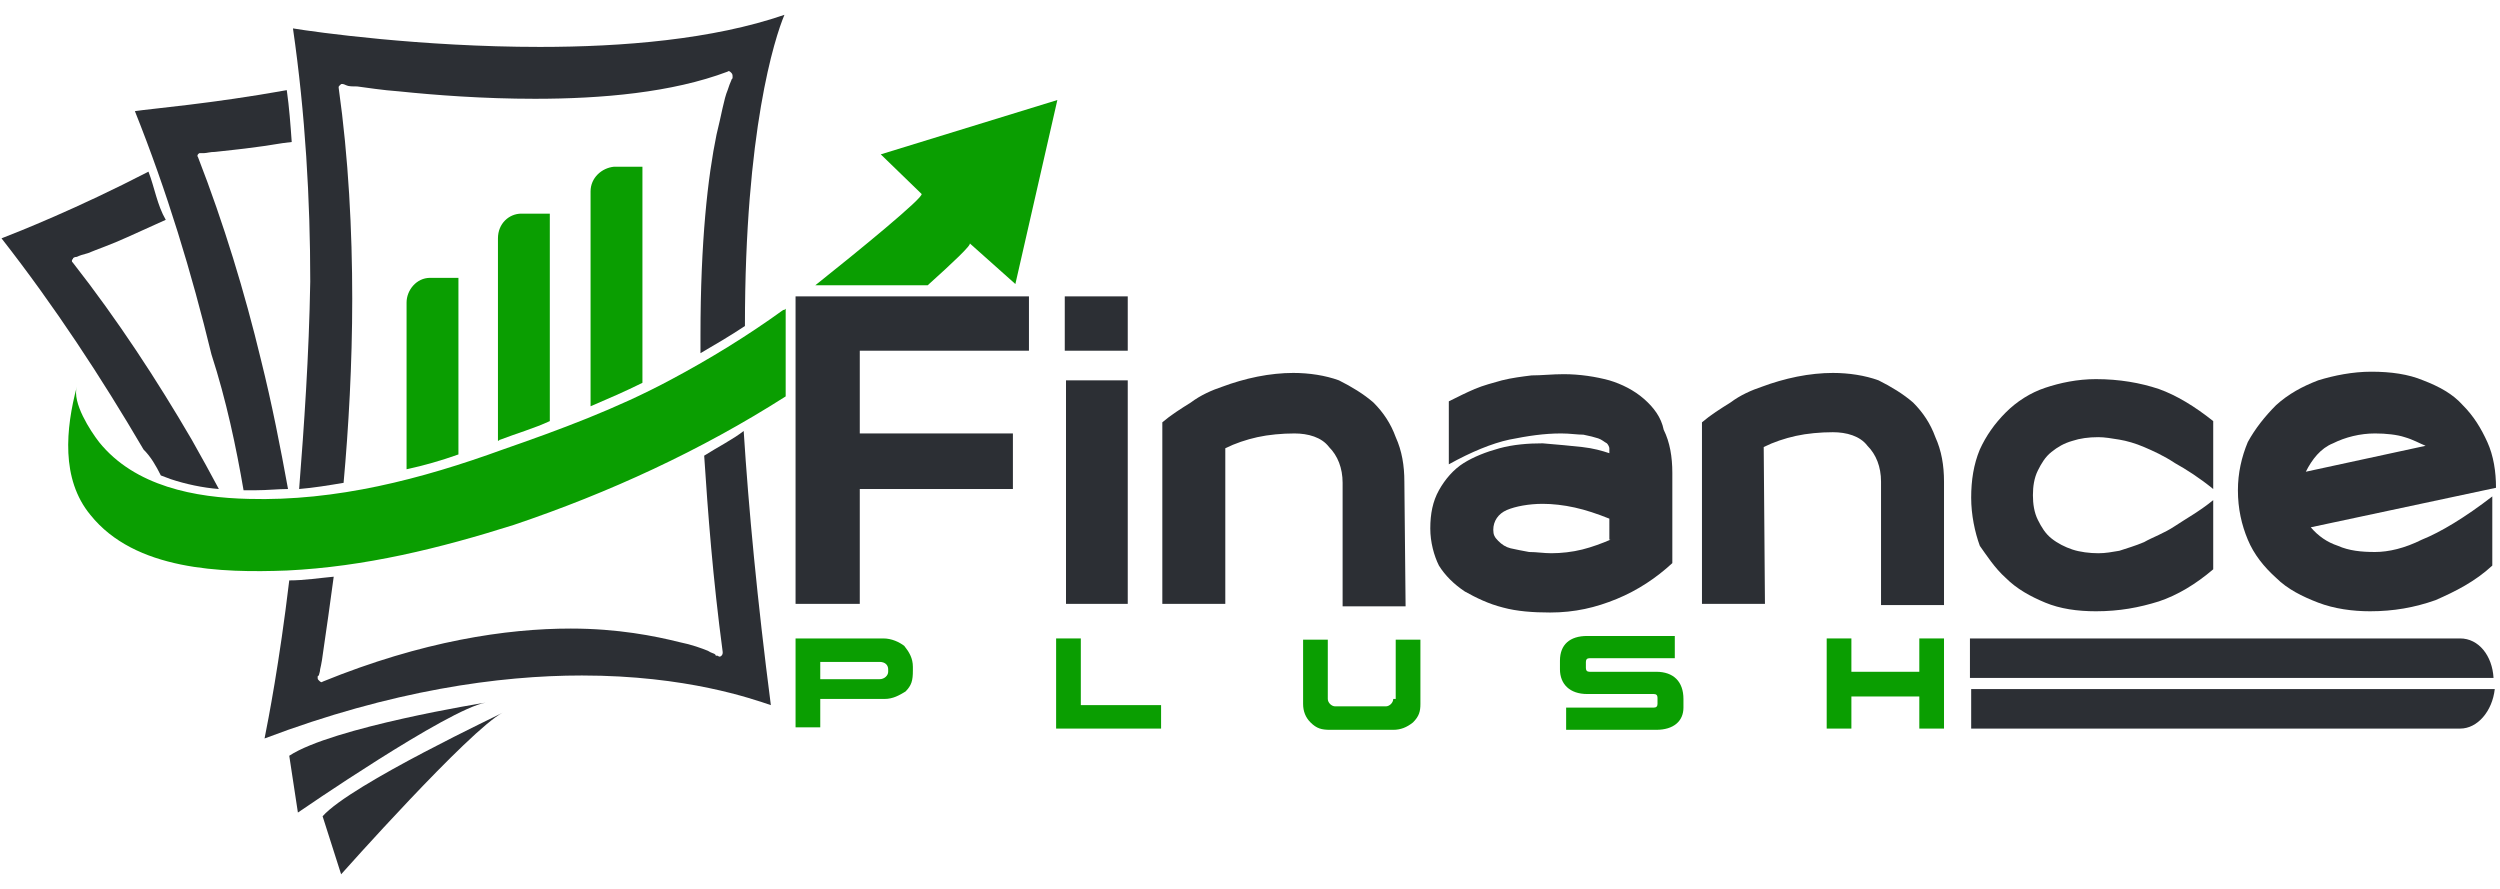
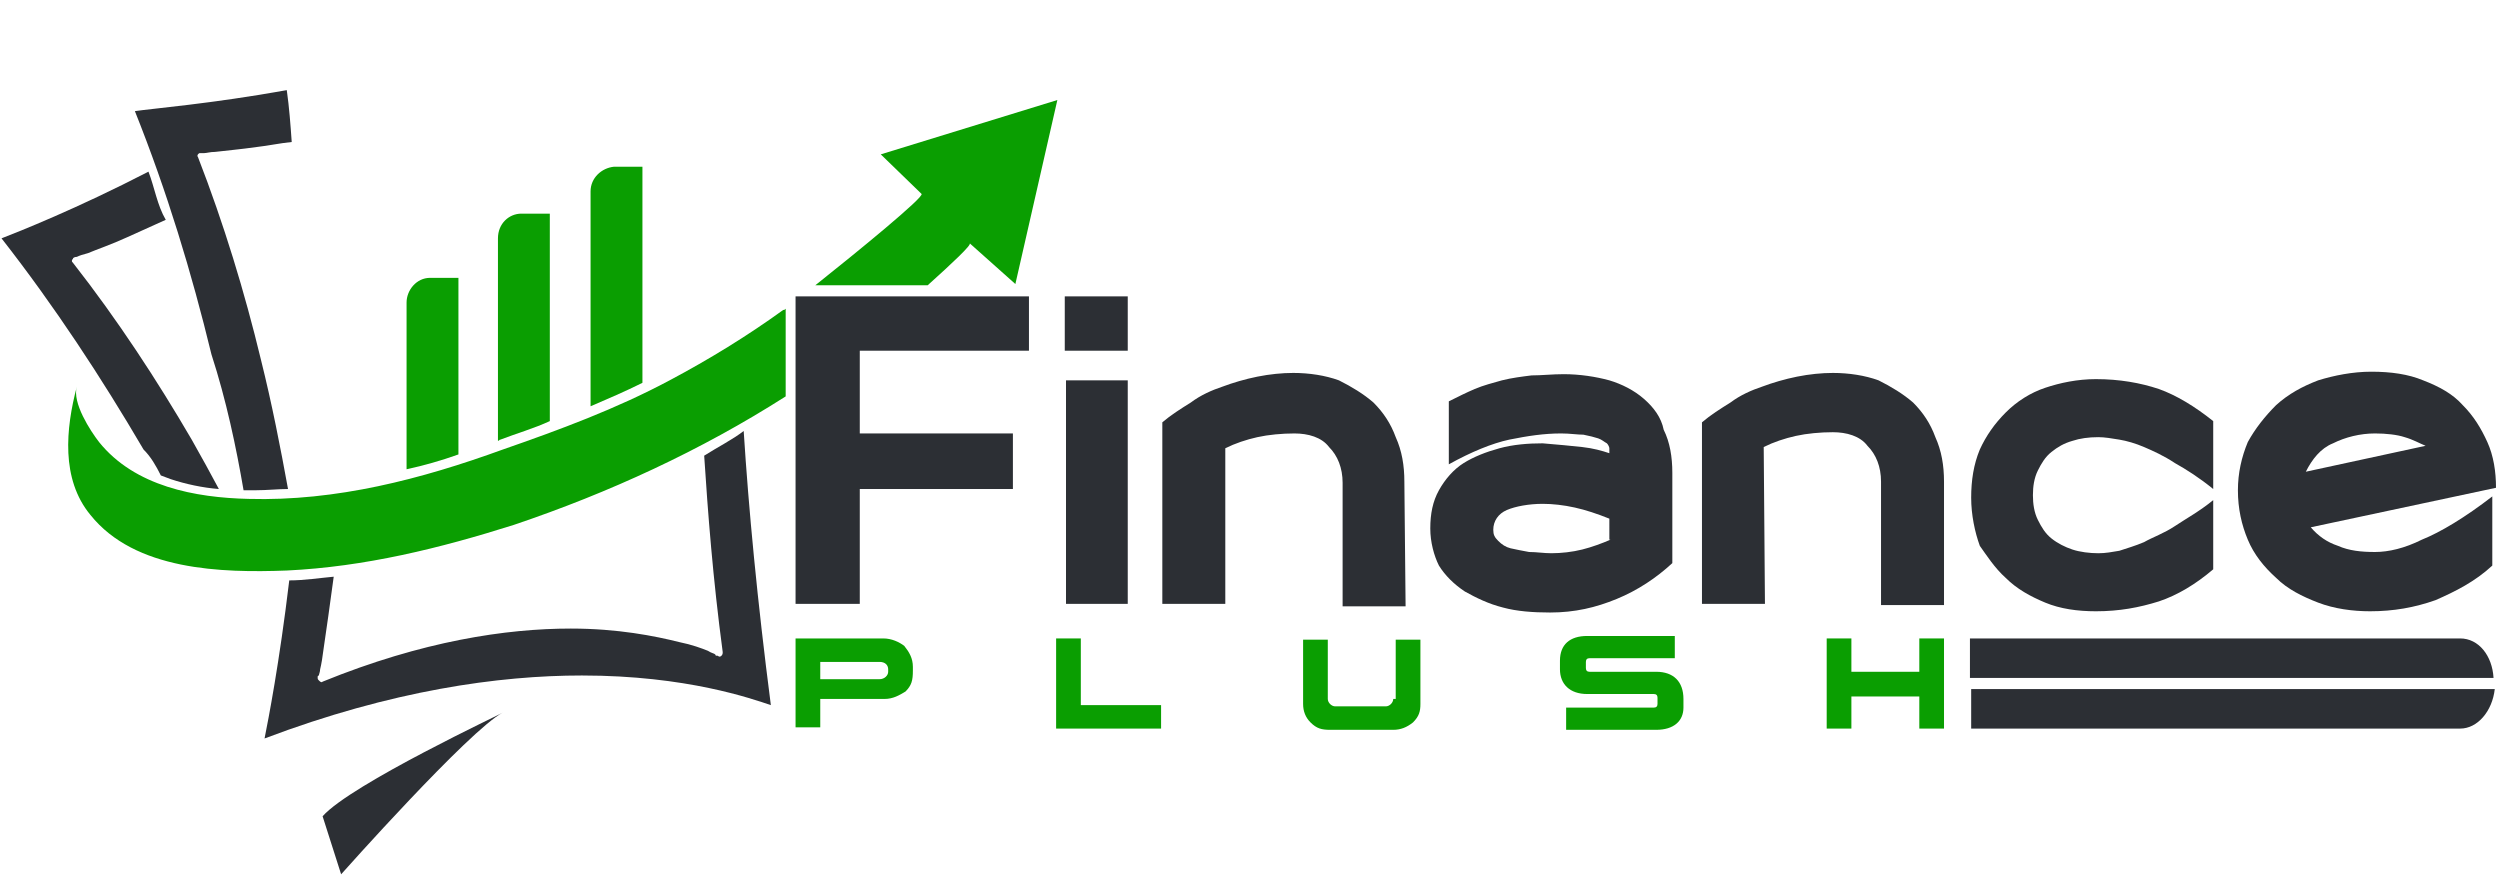
<svg xmlns="http://www.w3.org/2000/svg" version="1.1" id="Layer_1" x="0px" y="0px" width="478px" height="170px" viewBox="0 63.7 202 72" style="enable-background:new 0 63.7 202 72;" xml:space="preserve">
  <style type="text/css">
	.st0{fill:#2C2F34;}
	.st1{fill:#0A9E01;}
</style>
  <g>
    <path id="XMLID_80_" class="st0" d="M12.8,102.2c0.3,0.1,0.5,0.2,0.8,0.3c1.2,0.4,2.6,0.7,3.9,0.8c-0.7-1.3-1.4-2.6-2.2-4   c-2.8-4.8-6-9.7-9.6-14.3c-0.1-0.1-0.1-0.1-0.1-0.2c0-0.1,0.1-0.1,0.1-0.2c0,0,0.1-0.1,0.3-0.1c0.2-0.1,0.5-0.2,0.9-0.3   c0.7-0.3,1.9-0.7,3.2-1.3c0.9-0.4,2-0.9,3.1-1.4l0,0c-0.7-1.2-0.9-2.6-1.4-3.9c-5.8,3-10.6,4.9-11.9,5.4   c4.3,5.5,8.1,11.3,11.5,17.1C12,100.7,12.4,101.4,12.8,102.2z" />
    <path id="XMLID_81_" class="st0" d="M19.5,103.4c0.1,0,0.3,0,0.5,0c0.2,0,0.3,0,0.5,0c0.9,0,1.8-0.1,2.6-0.1   c-0.6-3.3-1.3-6.9-2.2-10.5c-1.3-5.4-3-11-5.1-16.4c-0.1-0.1,0-0.1,0-0.2c0.1-0.1,0.1-0.1,0.2-0.1c0,0,0.1,0,0.3,0s0.5-0.1,0.9-0.1   c0.8-0.1,2-0.2,3.4-0.4c0.9-0.1,1.8-0.3,2.8-0.4c-0.1-1.4-0.2-2.8-0.4-4.2c-6.1,1.1-11,1.5-12.3,1.7c2.6,6.5,4.6,13.1,6.2,19.7   C18.1,96.1,18.9,99.9,19.5,103.4z" />
-     <path id="XMLID_82_" class="st0" d="M24,103.3c1.2-0.1,2.4-0.3,3.6-0.5c0.4-4.4,0.7-9.6,0.7-14.9c0-5.5-0.3-11.4-1.1-17.1   c0-0.1,0-0.1,0.1-0.2c0.1-0.1,0.1-0.1,0.2-0.1c0,0,0.1,0,0.3,0.1s0.5,0.1,0.9,0.1c0.8,0.1,2,0.3,3.4,0.4c2.9,0.3,6.8,0.6,11,0.6   c5.4,0,11.1-0.5,15.6-2.2c0.1-0.1,0.2,0,0.3,0.1c0.1,0.1,0.1,0.2,0.1,0.3l0,0l0,0v0.1c0,0.1-0.1,0.1-0.1,0.2   c-0.1,0.2-0.2,0.5-0.3,0.8c-0.3,0.7-0.5,2-0.9,3.6c-0.7,3.4-1.3,8.6-1.3,16.3c0,0.5,0,0.9,0,1.4c1.2-0.7,2.4-1.4,3.6-2.2   c0-15.8,2.4-23.3,3.2-25.2c-5.8,2-13.1,2.6-19.8,2.6c-9.6,0-18.2-1.2-20-1.5c1,6.9,1.4,13.9,1.4,20.5C24.8,92.5,24.4,98.2,24,103.3   z" />
    <path id="XMLID_83_" class="st0" d="M56.8,100.6c0.3,4.6,0.7,9.9,1.5,15.9c0,0.1,0,0.2-0.1,0.3c-0.1,0.1-0.2,0.1-0.3,0l0,0h-0.1   c-0.1,0-0.1-0.1-0.1-0.1c-0.1-0.1-0.3-0.1-0.6-0.3c-0.5-0.2-1.3-0.5-2.3-0.7c-2-0.5-5-1.1-8.8-1.1c-5.2,0-12,1-20.1,4.3   c-0.1,0.1-0.2,0-0.3-0.1c-0.1-0.1-0.1-0.1-0.1-0.3c0,0,0-0.1,0.1-0.1c0-0.1,0.1-0.3,0.1-0.5c0.1-0.4,0.2-1,0.3-1.8   c0.2-1.4,0.5-3.4,0.8-5.7c-1.1,0.1-2.4,0.3-3.6,0.3c-0.8,6.7-1.7,11.3-2,12.8c10.3-3.9,19-5.1,25.7-5.1c8.5,0,13.8,1.9,15.3,2.4   c-1.1-8.5-1.8-15.9-2.2-22.2C59.1,99.3,57.9,99.9,56.8,100.6z" />
-     <path id="XMLID_84_" class="st0" d="M23.2,124.9l0.7,4.6c0,0,12.2-8.4,15.2-8.9C39,120.6,26.7,122.6,23.2,124.9z" />
    <path id="XMLID_85_" class="st1" d="M32.7,88.2v13.5c1.4-0.3,2.8-0.7,4.2-1.2V86.2h-2.3C33.5,86.2,32.7,87.2,32.7,88.2z" />
    <path id="XMLID_86_" class="st1" d="M40.1,83v16.4c0.1,0,0.1-0.1,0.2-0.1c1.3-0.5,2.7-0.9,4-1.5V81h-2.3C41,81,40.1,81.8,40.1,83z" />
    <path id="XMLID_87_" class="st1" d="M47.6,79.2v17.4c1.4-0.6,2.8-1.2,4.2-1.9V77.2h-2.3C48.5,77.3,47.6,78.1,47.6,79.2z" />
    <path id="XMLID_88_" class="st0" d="M25.9,129.8l1.5,4.7c0,0,10.4-11.7,13.1-13.1C40.6,121.4,28.2,127.2,25.9,129.8z" />
    <path id="XMLID_89_" class="st1" d="M65.8,86.8h9.1c2-1.8,3.6-3.3,3.4-3.4l3.7,3.3l3.4-14.9l-14.3,4.4l3.3,3.2   C74.7,79.6,69.2,84.1,65.8,86.8z" />
    <path id="XMLID_90_" class="st1" d="M54,94.5c-4.3,2.3-8.9,4-13.5,5.6c-6.6,2.4-13.5,4.2-20.6,4c-4.3-0.1-9.2-1-12.1-4.6   c-0.7-0.9-2.2-3.2-1.8-4.5c-0.9,3.4-1.3,7.5,1.1,10.4c3.6,4.5,10.6,4.7,15.9,4.5c6.3-0.3,12.4-1.8,18.4-3.7c7.7-2.6,15.1-6,22-10.4   v-7.1c-0.1,0.1-0.1,0.1-0.2,0.1C60.3,90.9,57.2,92.8,54,94.5z" />
    <path id="XMLID_91_" class="st0" d="M142.6,99.9c0.8-0.4,1.7-0.7,2.6-0.9c0.9-0.2,2-0.3,3-0.3c1.1,0,2.2,0.3,2.8,1.1   c0.7,0.7,1.1,1.7,1.1,2.9v9.1v0.9h0.9h4.2v-10c0-1.3-0.2-2.5-0.7-3.6c-0.4-1.1-1-2-1.8-2.8c-0.8-0.7-1.8-1.3-2.8-1.8   c-1.1-0.4-2.4-0.6-3.7-0.6c-0.9,0-1.9,0.1-2.9,0.3c-1,0.2-2,0.5-2.8,0.8c-0.9,0.3-1.8,0.7-2.6,1.3c-0.8,0.5-1.6,1-2.3,1.6v14.7h5.1   L142.6,99.9L142.6,99.9z" />
    <path id="XMLID_92_" class="st0" d="M162.2,110.5c0.9,0.9,2,1.5,3.2,2c1.2,0.5,2.6,0.7,4.1,0.7c1.9,0,3.5-0.3,5.1-0.8   c1.5-0.5,3-1.4,4.4-2.6v-5.6c-1.1,0.9-2.2,1.5-3.1,2.1s-1.8,0.9-2.5,1.3c-0.7,0.3-1.4,0.5-2,0.7c-0.6,0.1-1.1,0.2-1.7,0.2   c-0.7,0-1.5-0.1-2.1-0.3c-0.6-0.2-1.2-0.5-1.7-0.9c-0.5-0.4-0.8-0.9-1.1-1.5c-0.3-0.6-0.4-1.3-0.4-2c0-0.7,0.1-1.4,0.4-2   c0.3-0.6,0.6-1.1,1.1-1.5c0.5-0.4,1-0.7,1.7-0.9c0.6-0.2,1.3-0.3,2.1-0.3c0.5,0,1.1,0.1,1.7,0.2s1.3,0.3,2,0.6   c0.7,0.3,1.6,0.7,2.5,1.3c0.9,0.5,2,1.2,3.1,2.1v-5.5c-1.5-1.2-3-2.1-4.4-2.6c-1.5-0.5-3.2-0.8-5.1-0.8c-1.5,0-2.9,0.3-4.1,0.7   s-2.3,1.1-3.2,2c-0.9,0.9-1.6,1.9-2.1,3c-0.5,1.2-0.7,2.5-0.7,3.9s0.3,2.8,0.7,3.9C160.6,108.6,161.3,109.7,162.2,110.5z" />
    <path id="XMLID_95_" class="st0" d="M192.1,108.4c-1.1,0-2.1-0.1-3-0.5c-0.9-0.3-1.6-0.8-2.2-1.5l15-3.2c0-1.3-0.2-2.6-0.7-3.7   c-0.5-1.1-1.1-2.1-2-3c-0.8-0.9-1.9-1.5-3.2-2c-1.2-0.5-2.6-0.7-4.2-0.7c-1.5,0-3,0.3-4.3,0.7c-1.3,0.5-2.4,1.1-3.4,2   c-0.9,0.9-1.7,1.9-2.3,3c-0.5,1.2-0.8,2.5-0.8,3.9c0,1.5,0.3,2.8,0.8,4c0.5,1.2,1.3,2.2,2.3,3.1c0.9,0.9,2.1,1.5,3.4,2   c1.3,0.5,2.8,0.7,4.2,0.7c1.9,0,3.6-0.3,5.3-0.9c1.6-0.7,3.2-1.5,4.6-2.8v-5.6c-2.2,1.7-4.2,2.9-5.7,3.5   C194.5,108.1,193.2,108.4,192.1,108.4z M188.7,99.6c1-0.5,2.2-0.8,3.4-0.8c0.9,0,1.8,0.1,2.4,0.3c0.7,0.2,1.2,0.5,1.7,0.7l-9.7,2.1   C187,100.9,187.7,100,188.7,99.6z" />
    <path id="XMLID_98_" class="st0" d="M132.9,96c-0.8-0.7-1.8-1.2-2.8-1.5c-1.1-0.3-2.4-0.5-3.7-0.5c-0.9,0-1.8,0.1-2.6,0.1   c-0.8,0.1-1.6,0.2-2.4,0.4c-0.7,0.2-1.5,0.4-2.2,0.7s-1.3,0.6-2.1,1v5.1c1.8-1,3.5-1.7,4.9-2c1.5-0.3,2.8-0.5,4.2-0.5   c0.7,0,1.3,0.1,1.8,0.1c0.5,0.1,0.9,0.2,1.2,0.3c0.3,0.1,0.5,0.3,0.7,0.4c0.1,0.1,0.2,0.3,0.2,0.4v0.4c-0.6-0.2-1.3-0.4-2.2-0.5   c-0.9-0.1-2-0.2-3.2-0.3c-1.2,0-2.4,0.1-3.5,0.4c-1.1,0.3-2.1,0.7-2.9,1.2c-0.8,0.5-1.5,1.3-2,2.2c-0.5,0.9-0.7,1.9-0.7,3.1   c0,1.1,0.3,2.2,0.7,3c0.5,0.8,1.2,1.5,2.1,2.1c0.9,0.5,1.9,1,3.1,1.3c1.1,0.3,2.4,0.4,3.8,0.4c2,0,3.7-0.4,5.4-1.1   c1.7-0.7,3.2-1.7,4.5-2.9V102c0-1.3-0.2-2.5-0.7-3.5C134.3,97.5,133.7,96.7,132.9,96z M130.2,107.4c-0.7,0.3-1.5,0.6-2.3,0.8   c-0.8,0.2-1.7,0.3-2.5,0.3c-0.6,0-1.2-0.1-1.8-0.1c-0.5-0.1-1.1-0.2-1.5-0.3c-0.4-0.1-0.7-0.3-1-0.6c-0.3-0.3-0.4-0.5-0.4-0.9   c0-0.7,0.4-1.3,1.1-1.6c0.7-0.3,1.8-0.5,2.9-0.5c0.8,0,1.7,0.1,2.6,0.3c0.9,0.2,1.8,0.5,2.8,0.9V107.4L130.2,107.4z" />
    <polygon id="XMLID_99_" class="st0" points="87.2,94.5 86.1,94.5 86.1,112.6 91.1,112.6 91.1,94.5 89.8,94.5  " />
    <path id="XMLID_100_" class="st0" d="M113.5,102.7c0-1.3-0.2-2.5-0.7-3.6c-0.4-1.1-1-2-1.8-2.8c-0.8-0.7-1.8-1.3-2.8-1.8   c-1.1-0.4-2.4-0.6-3.7-0.6c-0.9,0-1.9,0.1-2.9,0.3c-1,0.2-2,0.5-2.8,0.8c-0.9,0.3-1.8,0.7-2.6,1.3c-0.8,0.5-1.6,1-2.3,1.6v14.7h5.1   V100c0.8-0.4,1.7-0.7,2.6-0.9c0.9-0.2,2-0.3,3-0.3c1.1,0,2.2,0.3,2.8,1.1c0.7,0.7,1.1,1.7,1.1,2.9v9.1v0.9h0.9h4.2L113.5,102.7   L113.5,102.7z" />
    <polygon id="XMLID_101_" class="st0" points="69.4,103.3 81.8,103.3 81.8,99.7 81.8,98.8 80.9,98.8 69.4,98.8 69.4,92.1 83.1,92.1    83.1,87.7 64.2,87.7 64.2,112.6 69.4,112.6  " />
    <g>
      <path id="XMLID_102_" class="st1" d="M133.9,118.1h-5.4c-0.2,0-0.3-0.1-0.3-0.3v-0.5c0-0.2,0.1-0.3,0.3-0.3h6.9v-1.8h-7.1    c-1.4,0-2.2,0.7-2.2,2v0.7c0,1.2,0.8,2,2.2,2h5.4c0.2,0,0.3,0.1,0.3,0.3v0.5c0,0.2-0.1,0.3-0.3,0.3h-7.1v1.8h7.3    c1.4,0,2.2-0.7,2.2-1.8v-0.7C136.1,118.9,135.3,118.1,133.9,118.1z" />
      <polygon id="XMLID_103_" class="st1" points="155.2,118.1 149.7,118.1 149.7,115.4 147.7,115.4 147.7,122.7 149.7,122.7     149.7,120.1 155.2,120.1 155.2,122.7 157.2,122.7 157.2,115.4 155.2,115.4   " />
      <path id="XMLID_106_" class="st1" d="M71.3,115.4h-7.1v7.2h2v-2.3h5.2c0.7,0,1.2-0.3,1.7-0.6c0.5-0.5,0.6-0.9,0.6-1.7v-0.3    c0-0.7-0.3-1.2-0.7-1.7C72.6,115.7,72,115.4,71.3,115.4z M71.7,118.1c0,0.3-0.3,0.6-0.7,0.6h-4.8v-1.4H71c0.5,0,0.7,0.3,0.7,0.6    V118.1z" />
      <polygon id="XMLID_107_" class="st1" points="87.3,115.4 85.3,115.4 85.3,122.7 93.8,122.7 93.8,120.8 87.3,120.8   " />
      <path id="XMLID_108_" class="st1" d="M112.6,120.3c0,0.3-0.3,0.6-0.6,0.6h-4.1c-0.3,0-0.6-0.3-0.6-0.6v-4.8h-2v5.2    c0,0.6,0.2,1.1,0.6,1.5c0.5,0.5,0.9,0.6,1.6,0.6h5.1c0.6,0,1.1-0.2,1.6-0.6c0.5-0.5,0.6-0.9,0.6-1.5v-5.2h-2v4.8H112.6z" />
    </g>
    <g>
      <path id="XMLID_109_" class="st0" d="M159.4,122.7H199c1.4,0,2.6-1.4,2.8-3.2h-42.4L159.4,122.7L159.4,122.7z" />
      <path id="XMLID_110_" class="st0" d="M199,115.4h-39.7v3.2h42.4C201.6,116.8,200.5,115.4,199,115.4z" />
    </g>
    <rect id="XMLID_114_" x="86" y="87.7" class="st0" width="5.1" height="4.4" />
  </g>
</svg>